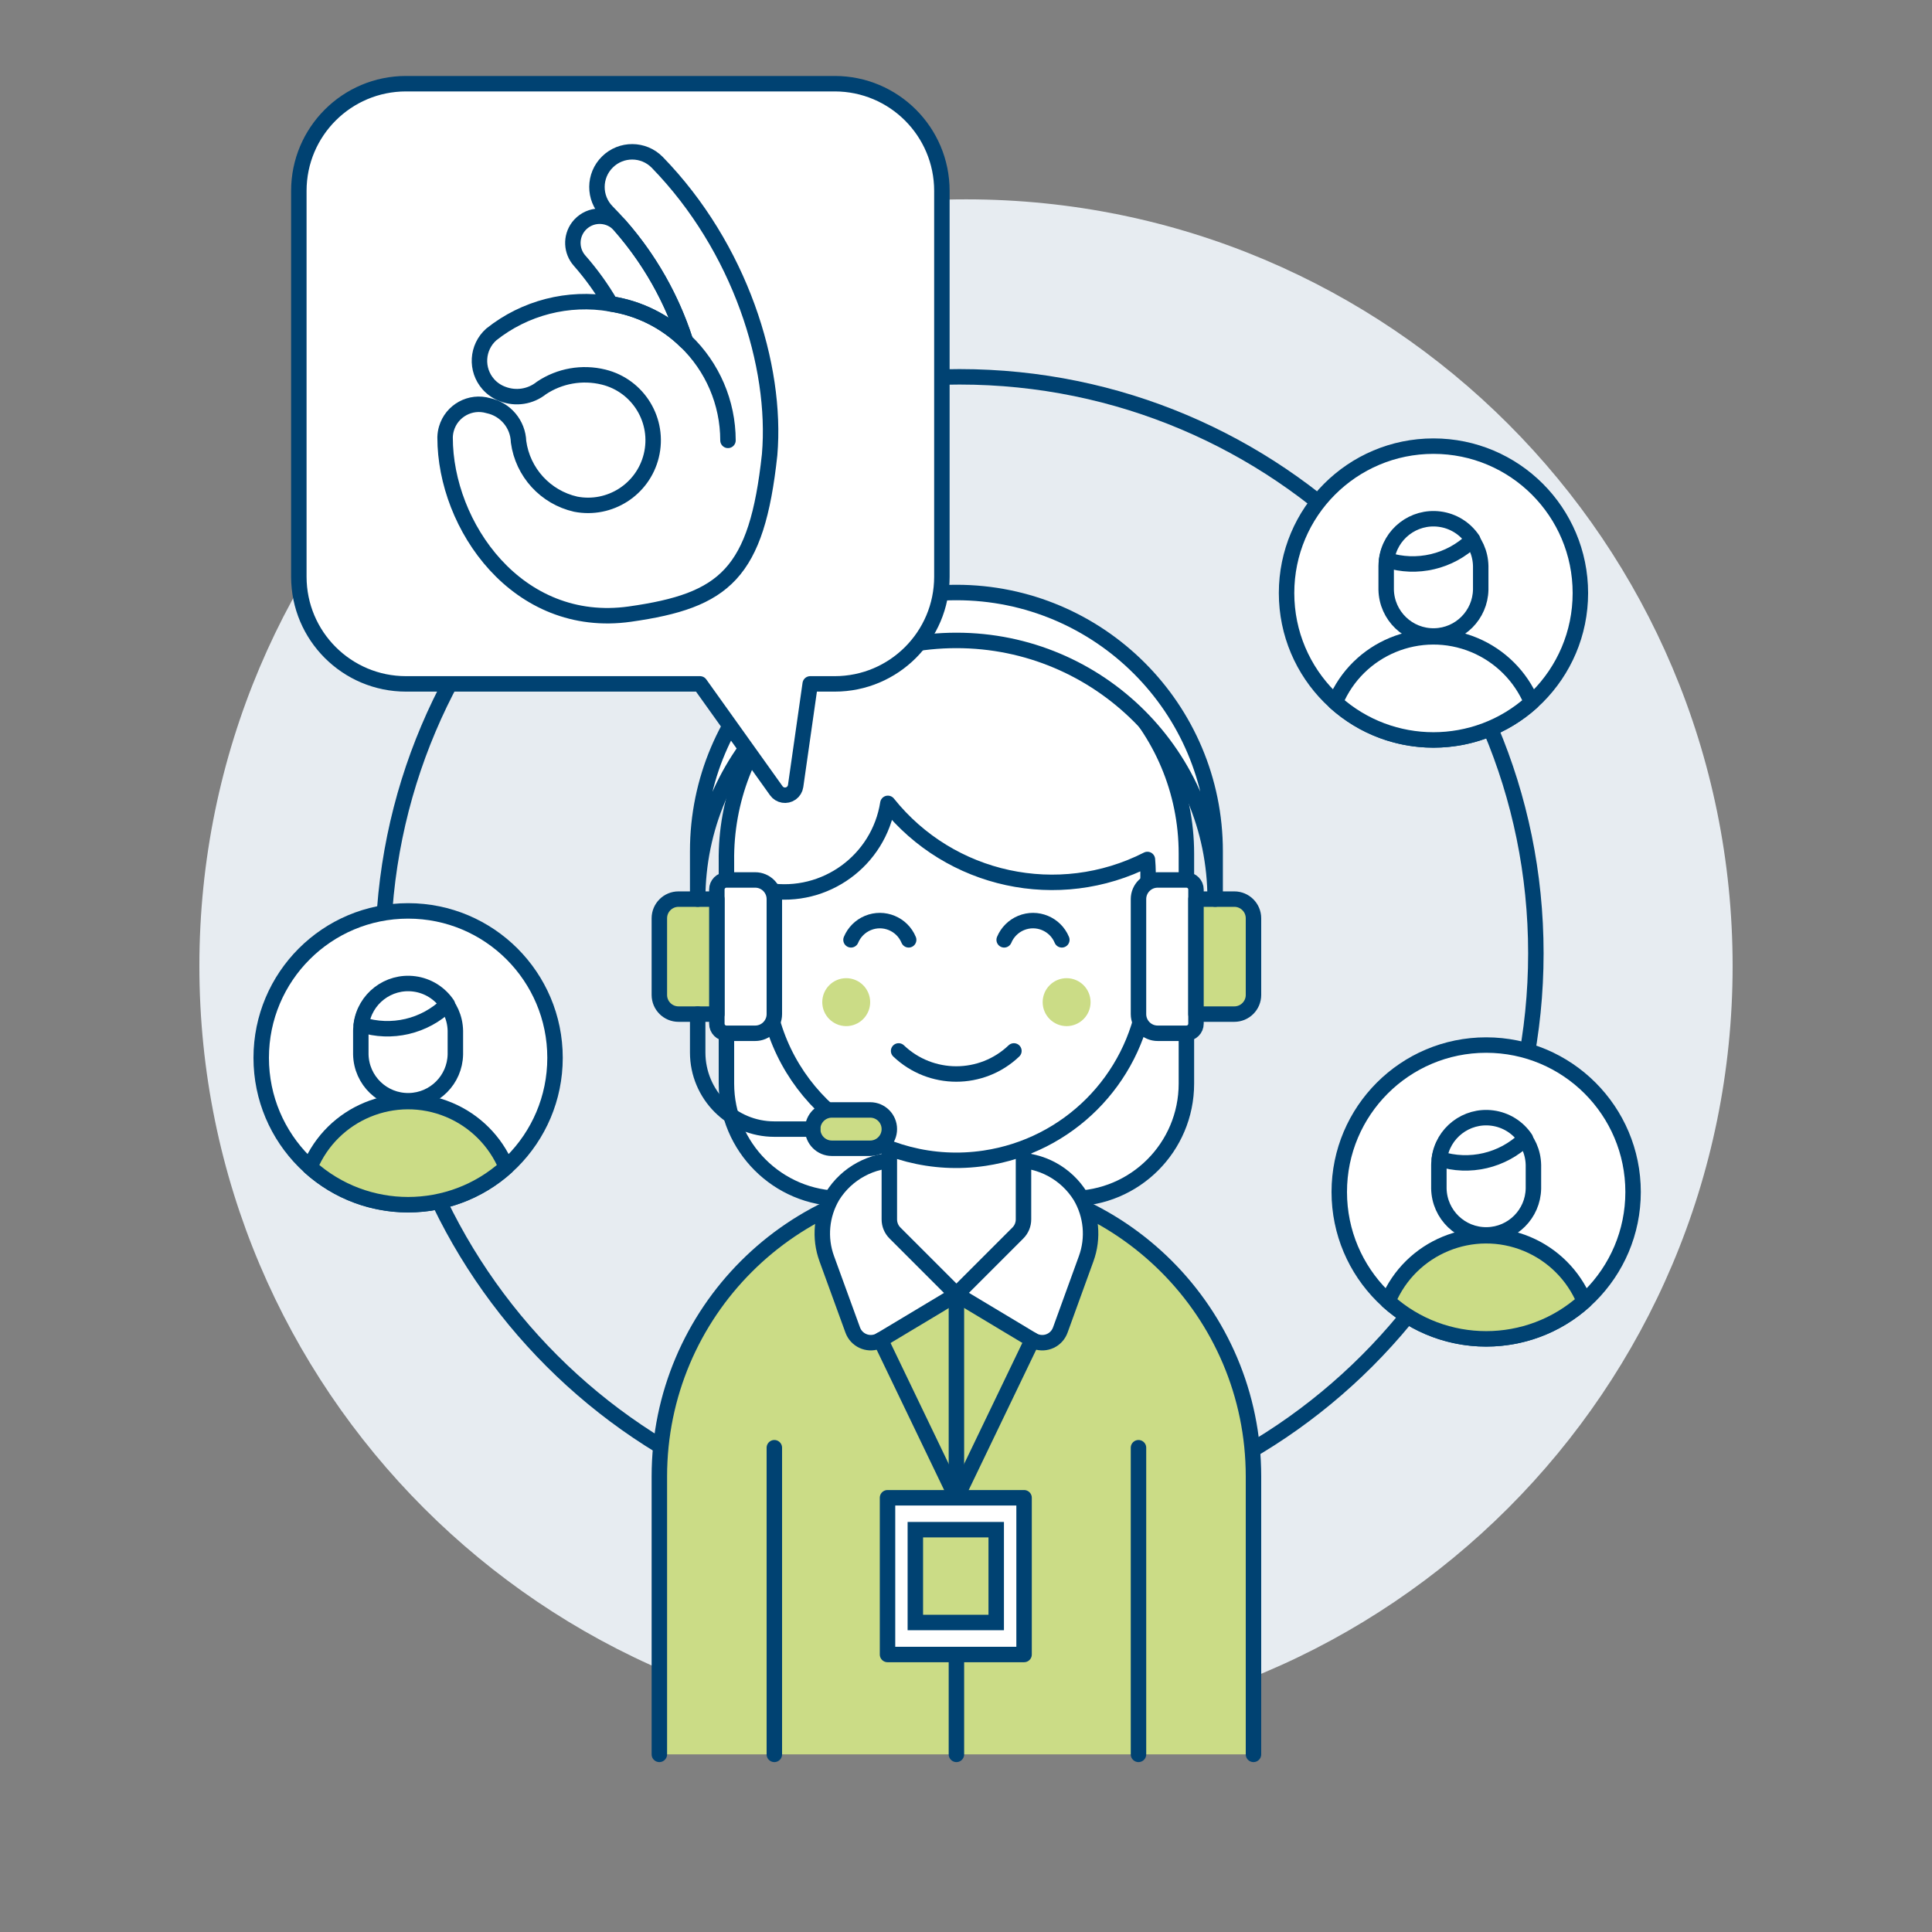
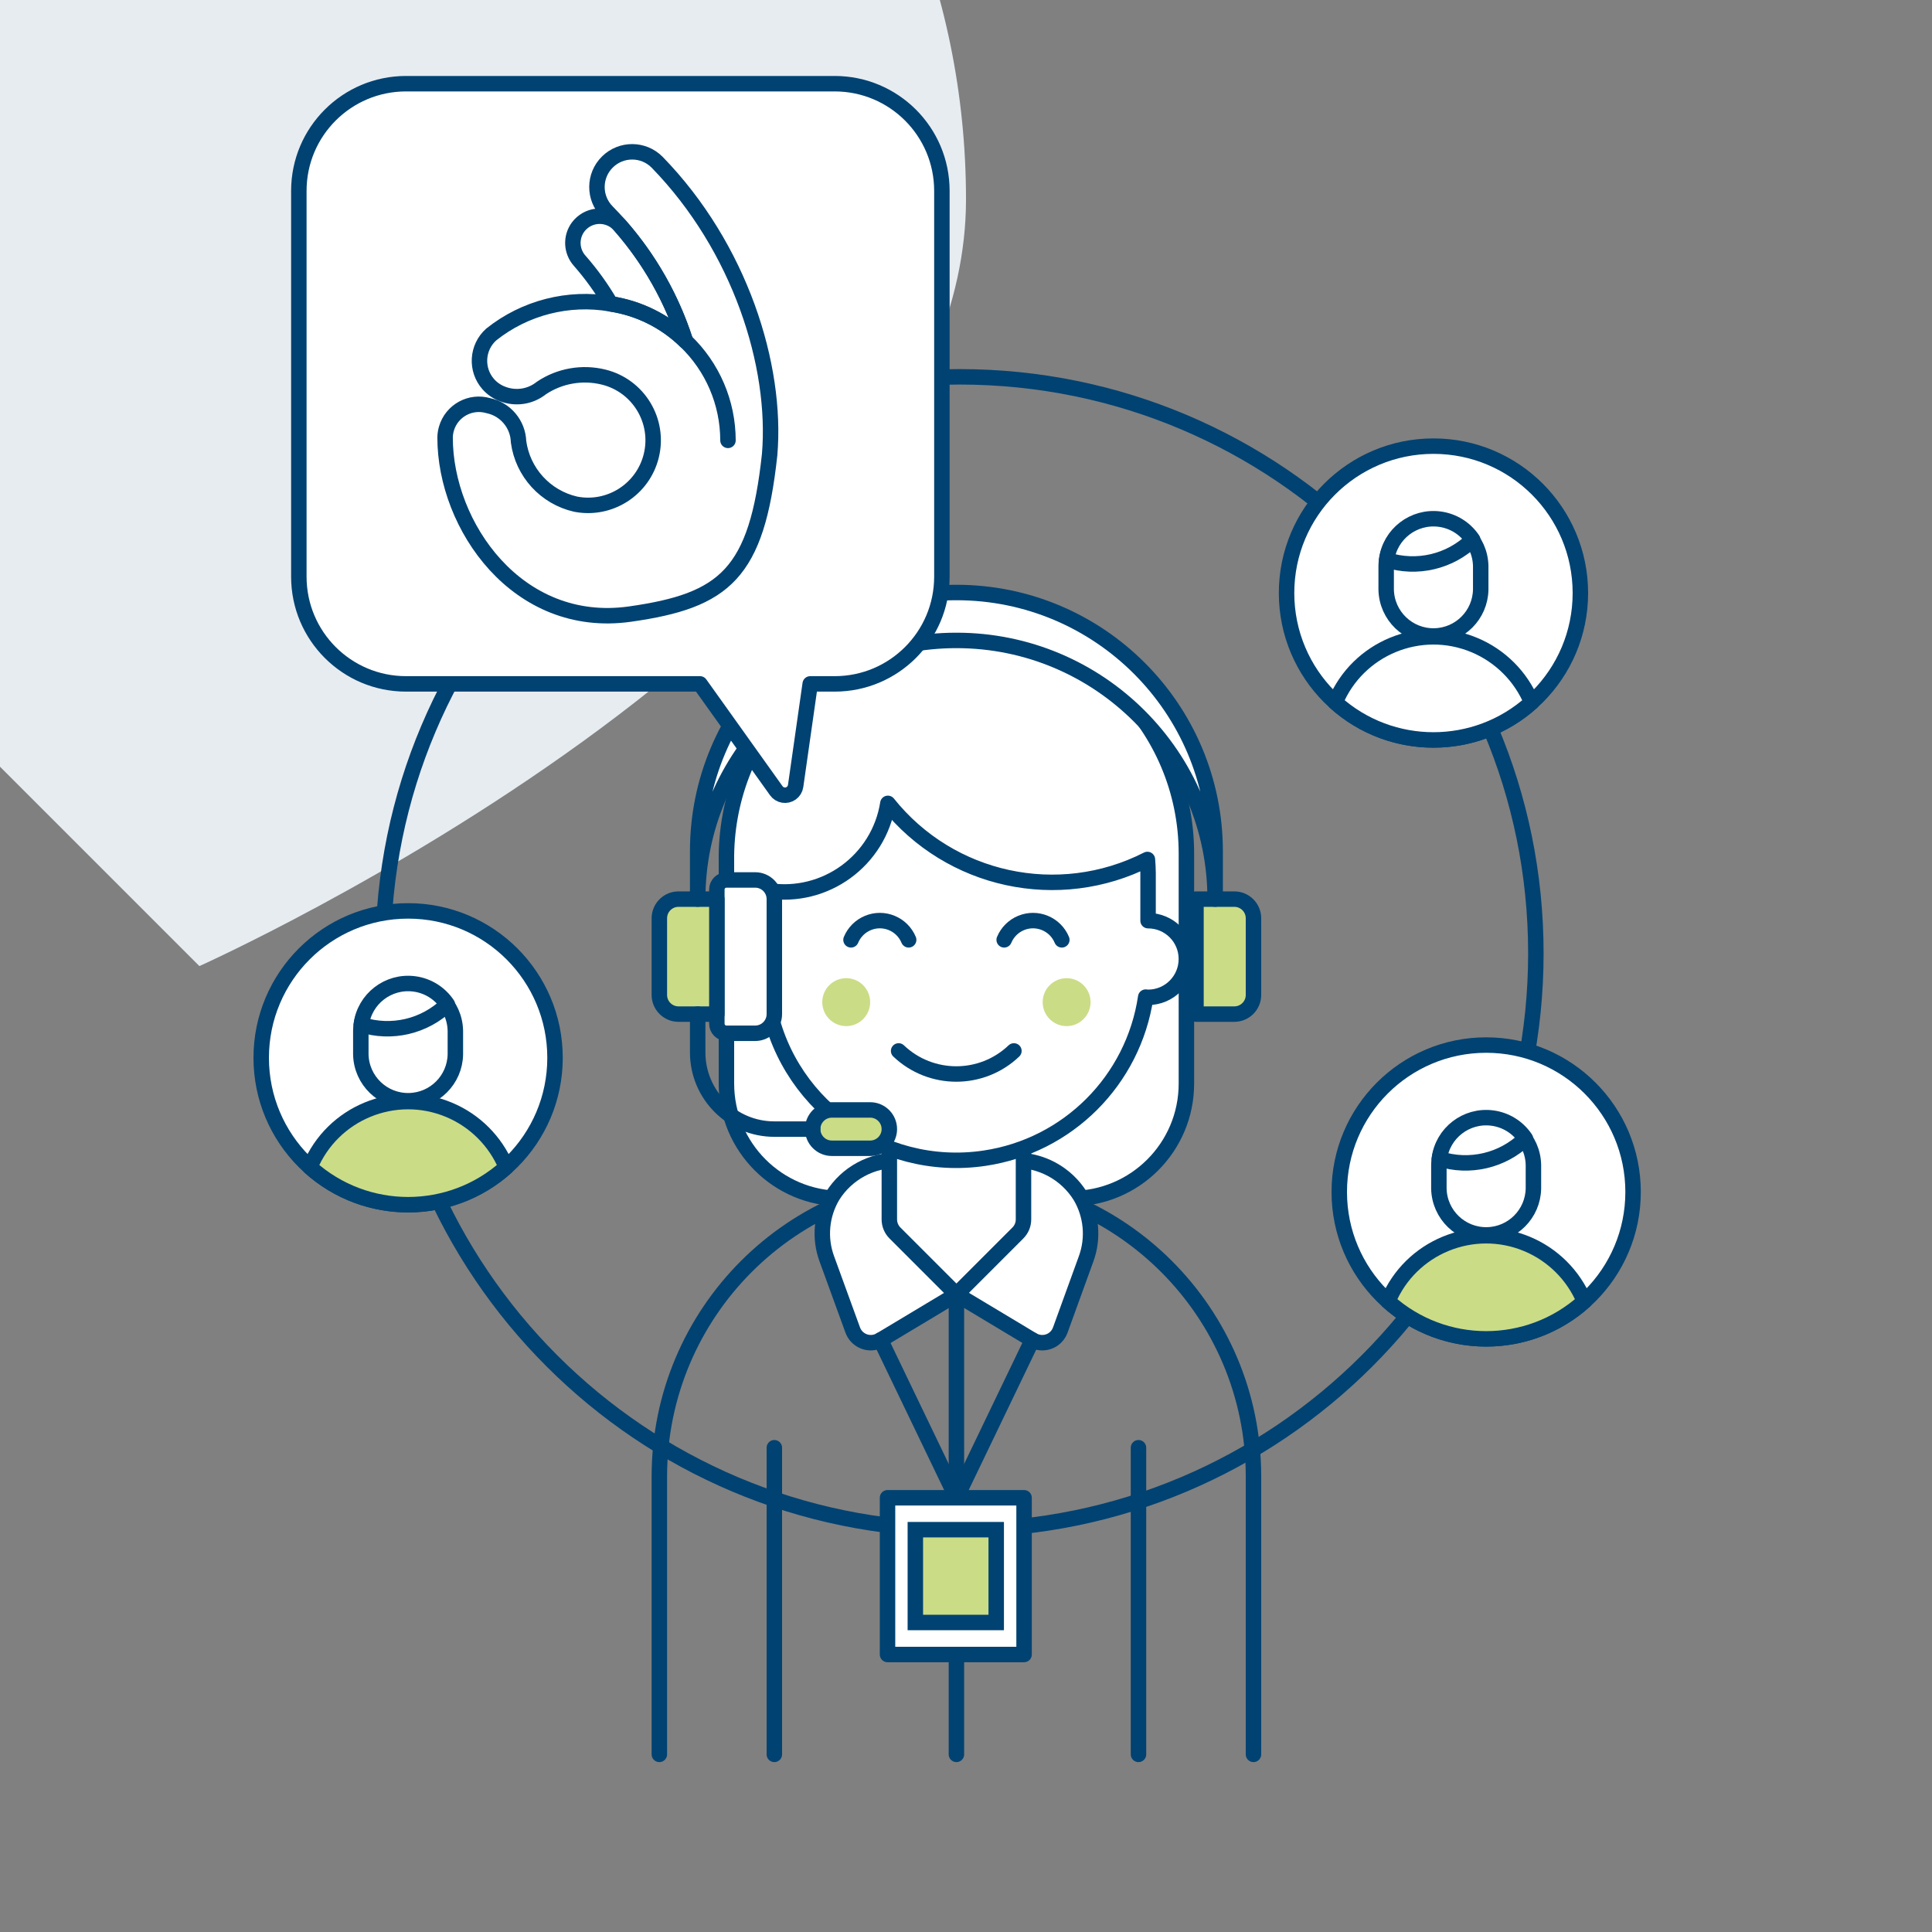
<svg xmlns="http://www.w3.org/2000/svg" id="Customer-Service-Rating-1-1--Streamline-Ux" viewBox="0 0 500 500">
  <rect x="0" y="0" width="500" height="500" fill="#808080" stroke="none" />
-   <path d="M51.6,250.02c0,109.57,88.83,198.4,198.4,198.4s198.4-88.83,198.4-198.4c.02-109.57-88.79-198.41-198.37-198.43-109.57-.02-198.41,88.79-198.43,198.37,0,.02,0,.04,0,.06Z" fill="#e7ecf1" stroke-width="0" />
+   <path d="M51.6,250.02s198.4-88.83,198.4-198.4c.02-109.57-88.79-198.41-198.37-198.43-109.57-.02-198.41,88.79-198.43,198.37,0,.02,0,.04,0,.06Z" fill="#e7ecf1" stroke-width="0" />
  <path d="M99.14,246.71c0,82.39,66.79,149.17,149.17,149.17s149.17-66.79,149.17-149.17c.01-82.39-66.77-149.18-149.15-149.19S99.15,164.28,99.14,246.67v.04h0Z" fill="none" stroke="#004272" stroke-linecap="round" stroke-linejoin="round" stroke-width="4" />
-   <path d="M324.4,454.03v-71.92c0-42.46-34.43-76.87-76.89-76.87-42.45,0-76.86,34.42-76.87,76.87v71.92h153.76Z" fill="#cbdc86" stroke-width="0" />
  <path d="M324.4,454.03v-71.92c0-42.46-34.43-76.87-76.89-76.87-42.45,0-76.86,34.42-76.87,76.87v71.92" fill="none" stroke="#004272" stroke-linecap="round" stroke-linejoin="round" stroke-width="4" />
  <path d="M247.52,334.99v119.04" fill="none" stroke="#004272" stroke-linecap="round" stroke-linejoin="round" stroke-width="4" />
  <path d="M200.4,374.67v79.36" fill="none" stroke="#004272" stroke-linecap="round" stroke-linejoin="round" stroke-width="4" />
  <path d="M294.64,374.67v79.36" fill="none" stroke="#004272" stroke-linecap="round" stroke-linejoin="round" stroke-width="4" />
  <path d="M277.28,310.2c16.44,0,29.76-13.32,29.76-29.76h0v-59.52c0-32.87-26.64-59.52-59.51-59.53-1.33,0-2.65.04-3.98.13-31.74,2.78-55.97,29.57-55.55,61.43v57.48c0,16.44,13.32,29.76,29.76,29.76h59.52Z" fill="#fff" stroke-width="0" />
  <path d="M277.28,310.2c16.44,0,29.76-13.32,29.76-29.76h0v-59.52c0-32.87-26.64-59.52-59.51-59.53-1.33,0-2.65.04-3.98.13-31.74,2.78-55.97,29.57-55.55,61.43v57.48c0,16.44,13.32,29.76,29.76,29.76h59.52Z" fill="none" stroke="#004272" stroke-linecap="round" stroke-linejoin="round" stroke-width="4" />
  <path d="M279.59,309.55c-3.67-5.9-10.17-9.42-17.12-9.28h-29.9c-6.94-.14-13.45,3.38-17.12,9.28-2.89,4.9-3.44,10.84-1.49,16.18l6.73,18.49c.94,2.57,3.78,3.9,6.36,2.97.3-.11.58-.24.86-.41l19.64-11.79,19.64,11.79c2.35,1.41,5.4.65,6.8-1.7.16-.27.3-.56.41-.86l6.7-18.47c1.95-5.36,1.39-11.3-1.51-16.2h0Z" fill="#fff" stroke="#004272" stroke-linecap="round" stroke-linejoin="round" stroke-width="4" />
  <path d="M264.88,315.58c0,1.32-.52,2.58-1.45,3.51l-15.91,15.91-15.91-15.91c-.93-.93-1.45-2.19-1.45-3.51v-25.23h34.72v25.23Z" fill="#fff" stroke-width="0" />
  <path d="M264.88,315.58c0,1.32-.52,2.58-1.45,3.51l-15.91,15.91-15.91-15.91c-.93-.93-1.45-2.19-1.45-3.51v-25.23h34.72v25.23Z" fill="none" stroke="#004272" stroke-linecap="round" stroke-linejoin="round" stroke-width="4" />
  <path d="M297.12,238.27v-12.4c0-1.16-.09-2.3-.17-3.44-23,11.71-51.06,5.64-67.17-14.52-2.34,14.81-16.24,24.93-31.05,22.59-.27-.04-.54-.09-.81-.14v7.91c-5.48,0-9.92,4.45-9.91,9.93,0,5.47,4.44,9.91,9.91,9.91.21,0,.4-.05.61-.06,4.03,27.06,29.23,45.72,56.29,41.69,21.56-3.21,38.48-20.14,41.69-41.69.21,0,.4.06.61.06,5.48,0,9.92-4.45,9.91-9.93,0-5.47-4.44-9.91-9.91-9.91h0Z" fill="#fff" stroke="#004272" stroke-linecap="round" stroke-linejoin="round" stroke-width="4" />
  <path d="M232.56,271.98c8.36,7.96,21.49,7.96,29.84,0" fill="none" stroke="#004272" stroke-linecap="round" stroke-linejoin="round" stroke-width="4" />
  <path d="M274.8,243.23c-1.71-4.12-6.44-6.07-10.56-4.36-1.97.82-3.54,2.39-4.36,4.36" fill="none" stroke="#004272" stroke-linecap="round" stroke-linejoin="round" stroke-width="4" />
  <path d="M235.16,243.23c-1.71-4.12-6.44-6.07-10.56-4.36-1.97.82-3.54,2.39-4.36,4.36" fill="none" stroke="#004272" stroke-linecap="round" stroke-linejoin="round" stroke-width="4" />
  <path d="M212.8,259.35c0,3.42,2.77,6.2,6.19,6.21,3.42,0,6.2-2.77,6.21-6.19h0c0-3.44-2.77-6.21-6.19-6.22-3.42,0-6.2,2.77-6.21,6.19h0Z" fill="#cbdc86" stroke-width="0" />
  <path d="M269.84,259.35c0,3.42,2.77,6.2,6.19,6.21,3.42,0,6.2-2.77,6.21-6.19h0c0-3.44-2.77-6.21-6.19-6.22-3.42,0-6.2,2.77-6.21,6.19h0Z" fill="#cbdc86" stroke-width="0" />
  <path d="M195.44,267.41h-7.44c-1.37,0-2.48-1.11-2.48-2.48h0v-34.72c0-1.37,1.11-2.48,2.48-2.48h7.44c2.74,0,4.96,2.22,4.96,4.96h0v29.76c0,2.74-2.22,4.96-4.96,4.96Z" fill="#fff" stroke="#004272" stroke-linecap="round" stroke-linejoin="round" stroke-width="4" />
  <path d="M175.6,262.45h9.92v-29.76h-9.92c-2.74,0-4.96,2.22-4.96,4.96v19.84c0,2.74,2.22,4.96,4.96,4.96h0Z" fill="#cbdc86" stroke="#004272" stroke-linecap="round" stroke-linejoin="round" stroke-width="4" />
-   <path d="M299.6,267.41h7.44c1.37,0,2.48-1.11,2.48-2.48h0v-34.72c0-1.37-1.11-2.48-2.48-2.48h-7.44c-2.74,0-4.96,2.22-4.96,4.96v29.76c0,2.74,2.22,4.96,4.96,4.96Z" fill="#fff" stroke="#004272" stroke-linecap="round" stroke-linejoin="round" stroke-width="4" />
  <path d="M324.4,257.49c0,2.74-2.22,4.96-4.96,4.96h-9.92v-29.76h9.92c2.74,0,4.96,2.22,4.96,4.96v19.84Z" fill="#cbdc86" stroke="#004272" stroke-linecap="round" stroke-linejoin="round" stroke-width="4" />
  <path d="M314.48,232.69c0-36.98-29.99-66.96-66.97-66.95-36.97,0-66.94,29.98-66.95,66.95v-12.4c0-36.98,29.99-66.96,66.97-66.95,36.97,0,66.94,29.98,66.95,66.95v12.4Z" fill="#fff" stroke="#004272" stroke-linecap="round" stroke-linejoin="round" stroke-width="4" />
  <path d="M225.2,297.17h-9.92c-2.74,0-4.96-2.22-4.96-4.96h0c0-2.74,2.22-4.96,4.96-4.96h9.92c2.74,0,4.96,2.22,4.96,4.96h0c0,2.74-2.22,4.96-4.96,4.96Z" fill="#cbdc86" stroke="#004272" stroke-linecap="round" stroke-linejoin="round" stroke-width="4" />
  <path d="M210.32,292.21h-9.92c-10.96,0-19.84-8.88-19.84-19.84v-9.92" fill="none" stroke="#004272" stroke-linecap="round" stroke-linejoin="round" stroke-width="4" />
  <path d="M227.88,346.78l19.64,40.84,19.64-40.84" fill="none" stroke="#004272" stroke-linecap="round" stroke-linejoin="round" stroke-width="4" />
  <path d="M229.69,387.62h35.34v40.56h-35.34v-40.56Z" fill="#fff" stroke="#004272" stroke-linecap="round" stroke-linejoin="round" stroke-width="4" />
  <path d="M236.89,395.88h20.93v24.02h-20.93v-24.02Z" fill="#cbdc86" stroke="#004272" stroke-width="4" />
  <path d="M216.03,21.66h-110.95c-15.32,0-27.74,12.41-27.74,27.73h0v99.86c0,15.32,12.42,27.74,27.74,27.74h76.08l19.74,27.65c.89,1.25,2.62,1.54,3.87.65.62-.44,1.03-1.11,1.14-1.87l3.77-26.43h6.34c15.32,0,27.74-12.42,27.74-27.74V49.4c0-15.32-12.41-27.73-27.73-27.74h0Z" fill="#fff" stroke-width="0" />
  <path d="M216.03,21.66h-110.95c-15.32,0-27.74,12.41-27.74,27.73h0v99.86c0,15.32,12.42,27.74,27.74,27.74h76.08l19.74,27.65c.89,1.25,2.62,1.54,3.87.65.62-.44,1.03-1.11,1.14-1.87l3.77-26.43h6.34c15.32,0,27.74-12.42,27.74-27.74V49.4c0-15.32-12.41-27.73-27.73-27.74h0Z" fill="none" stroke="#004272" stroke-linecap="round" stroke-linejoin="round" stroke-width="4" />
  <path d="M170.08,42c-3.53-3.58-9.3-3.62-12.88-.08-3.58,3.53-3.62,9.3-.08,12.88,9.28,9.41,16.22,20.86,20.27,33.44-5.3-5.15-12.07-8.51-19.37-9.61-10.95-1.88-22.18,1-30.87,7.92-3.77,3.35-4.11,9.13-.76,12.9,1.01,1.14,2.3,2.01,3.73,2.53,3.37,1.29,7.17.7,9.99-1.56,4.73-3.17,10.58-4.19,16.1-2.83,9.03,2.22,14.56,11.34,12.34,20.37-2.14,8.72-10.75,14.23-19.57,12.52-7.82-1.78-13.71-8.22-14.78-16.17-.15-4.54-3.38-8.39-7.83-9.33-4.63-1.35-9.48,1.31-10.83,5.94-.21.72-.33,1.46-.35,2.21v.12c0,22.79,18.72,49.79,47.82,45.68,24.58-3.48,32.85-10.42,36.17-41.27,1.96-23.02-7.64-53.6-29.1-75.66h0Z" fill="#fff" stroke-width="0" />
  <path d="M158.04,78.65c7.29,1.1,14.06,4.46,19.35,9.6-3.54-11.02-9.31-21.2-16.95-29.9-2.52-2.9-6.92-3.21-9.82-.68-.36.31-.68.66-.97,1.04-1.98,2.63-1.83,6.3.36,8.76,3.04,3.46,5.73,7.2,8.04,11.18Z" fill="#fff" stroke-width="0" />
  <path d="M158.04,78.65c7.29,1.1,14.06,4.46,19.35,9.6-3.54-11.02-9.31-21.2-16.95-29.9-2.52-2.9-6.92-3.21-9.82-.68-.36.31-.68.66-.97,1.04h0c-1.98,2.63-1.83,6.3.36,8.76,3.04,3.46,5.73,7.2,8.04,11.18Z" fill="none" stroke="#004272" stroke-linecap="round" stroke-linejoin="round" stroke-width="4" />
  <path d="M177.39,88.25c7.02,6.71,11,16,11.01,25.72" fill="none" stroke="#004272" stroke-linecap="round" stroke-linejoin="round" stroke-width="4" />
  <path d="M170.08,42c-3.53-3.58-9.3-3.62-12.88-.08-3.58,3.53-3.62,9.3-.08,12.88,9.28,9.41,16.22,20.86,20.27,33.44-5.3-5.15-12.07-8.51-19.37-9.61-10.95-1.88-22.18,1-30.87,7.92-3.77,3.35-4.11,9.13-.76,12.9,1.01,1.14,2.3,2.01,3.73,2.53,3.37,1.29,7.17.7,9.99-1.56,4.73-3.17,10.58-4.19,16.1-2.83,9.03,2.22,14.56,11.34,12.34,20.37-2.14,8.72-10.75,14.23-19.57,12.52-7.82-1.78-13.71-8.22-14.78-16.17-.15-4.54-3.38-8.39-7.83-9.33-4.63-1.35-9.48,1.31-10.83,5.94-.21.72-.33,1.46-.35,2.21v.12c0,22.79,18.72,49.79,47.82,45.68,24.58-3.48,32.85-10.42,36.17-41.27,1.96-23.02-7.64-53.6-29.1-75.66h0Z" fill="none" stroke="#004272" stroke-linecap="round" stroke-linejoin="round" stroke-width="4" />
  <path d="M67.6,273.76c0,21,17.02,38.02,38.02,38.02s38.02-17.02,38.02-38.02-17.02-38.02-38.02-38.02-38.02,17.02-38.02,38.02Z" fill="#fff" stroke="#004272" stroke-linecap="round" stroke-linejoin="round" stroke-width="4" />
  <path d="M93.38,272.88c.14,6.76,5.72,12.12,12.48,11.99,6.57-.13,11.86-5.42,11.99-11.99v-6.12c-.14-6.76-5.72-12.12-12.48-11.99-6.57.13-11.86,5.42-11.99,11.99v6.12Z" fill="#fff" stroke="#004272" stroke-linecap="round" stroke-linejoin="round" stroke-width="4" />
  <path d="M131.03,302.04c-14.45,12.98-36.37,12.98-50.82,0,5.84-14.03,21.95-20.67,35.98-14.83,6.69,2.79,12.01,8.1,14.81,14.78" fill="#cbdc86" stroke="#004272" stroke-linecap="round" stroke-linejoin="round" stroke-width="4" />
  <path d="M93.49,265.18c.87-6.7,7.01-11.42,13.71-10.55,3.49.45,6.62,2.39,8.58,5.32-5.9,5.72-14.46,7.73-22.29,5.23Z" fill="#fff" stroke="#004272" stroke-linecap="round" stroke-linejoin="round" stroke-width="4" />
  <path d="M332.96,153.48c0,21,17.02,38.02,38.02,38.02s38.02-17.02,38.02-38.02-17.02-38.02-38.02-38.02-38.02,17.02-38.02,38.02Z" fill="#fff" stroke="#004272" stroke-linecap="round" stroke-linejoin="round" stroke-width="4" />
  <path d="M358.74,152.6c.14,6.76,5.72,12.12,12.48,11.99,6.57-.13,11.86-5.42,11.99-11.99v-6.12c-.14-6.76-5.72-12.12-12.48-11.99-6.57.13-11.86,5.42-11.99,11.99v6.12Z" fill="#fff" stroke="#004272" stroke-linecap="round" stroke-linejoin="round" stroke-width="4" />
  <path d="M396.39,181.76c-14.45,12.98-36.37,12.98-50.82,0,5.84-14.03,21.95-20.67,35.98-14.83,6.69,2.79,12.01,8.1,14.81,14.78" fill="#fff" stroke="#004272" stroke-linecap="round" stroke-linejoin="round" stroke-width="4" />
  <path d="M358.85,144.9c.87-6.7,7.01-11.42,13.71-10.55,3.49.45,6.62,2.39,8.58,5.32-5.9,5.72-14.46,7.73-22.29,5.23Z" fill="#fff" stroke="#004272" stroke-linecap="round" stroke-linejoin="round" stroke-width="4" />
  <path d="M346.6,308.48c0,21,17.02,38.02,38.02,38.02s38.02-17.02,38.02-38.02-17.02-38.02-38.02-38.02-38.02,17.02-38.02,38.02Z" fill="#fff" stroke="#004272" stroke-linecap="round" stroke-linejoin="round" stroke-width="4" />
  <path d="M372.38,307.6c.14,6.76,5.72,12.12,12.48,11.99,6.57-.13,11.86-5.42,11.99-11.99v-6.12c-.14-6.76-5.72-12.12-12.48-11.99-6.57.13-11.86,5.42-11.99,11.99v6.12Z" fill="#fff" stroke="#004272" stroke-linecap="round" stroke-linejoin="round" stroke-width="4" />
  <path d="M410.03,336.76c-14.45,12.98-36.37,12.98-50.82,0,5.84-14.03,21.95-20.67,35.98-14.83,6.69,2.79,12.01,8.1,14.81,14.78" fill="#cbdc86" stroke="#004272" stroke-linecap="round" stroke-linejoin="round" stroke-width="4" />
  <path d="M372.49,299.9c.87-6.7,7.01-11.42,13.71-10.55,3.49.45,6.62,2.39,8.58,5.32-5.9,5.72-14.46,7.73-22.29,5.23Z" fill="#fff" stroke="#004272" stroke-linecap="round" stroke-linejoin="round" stroke-width="4" />
</svg>